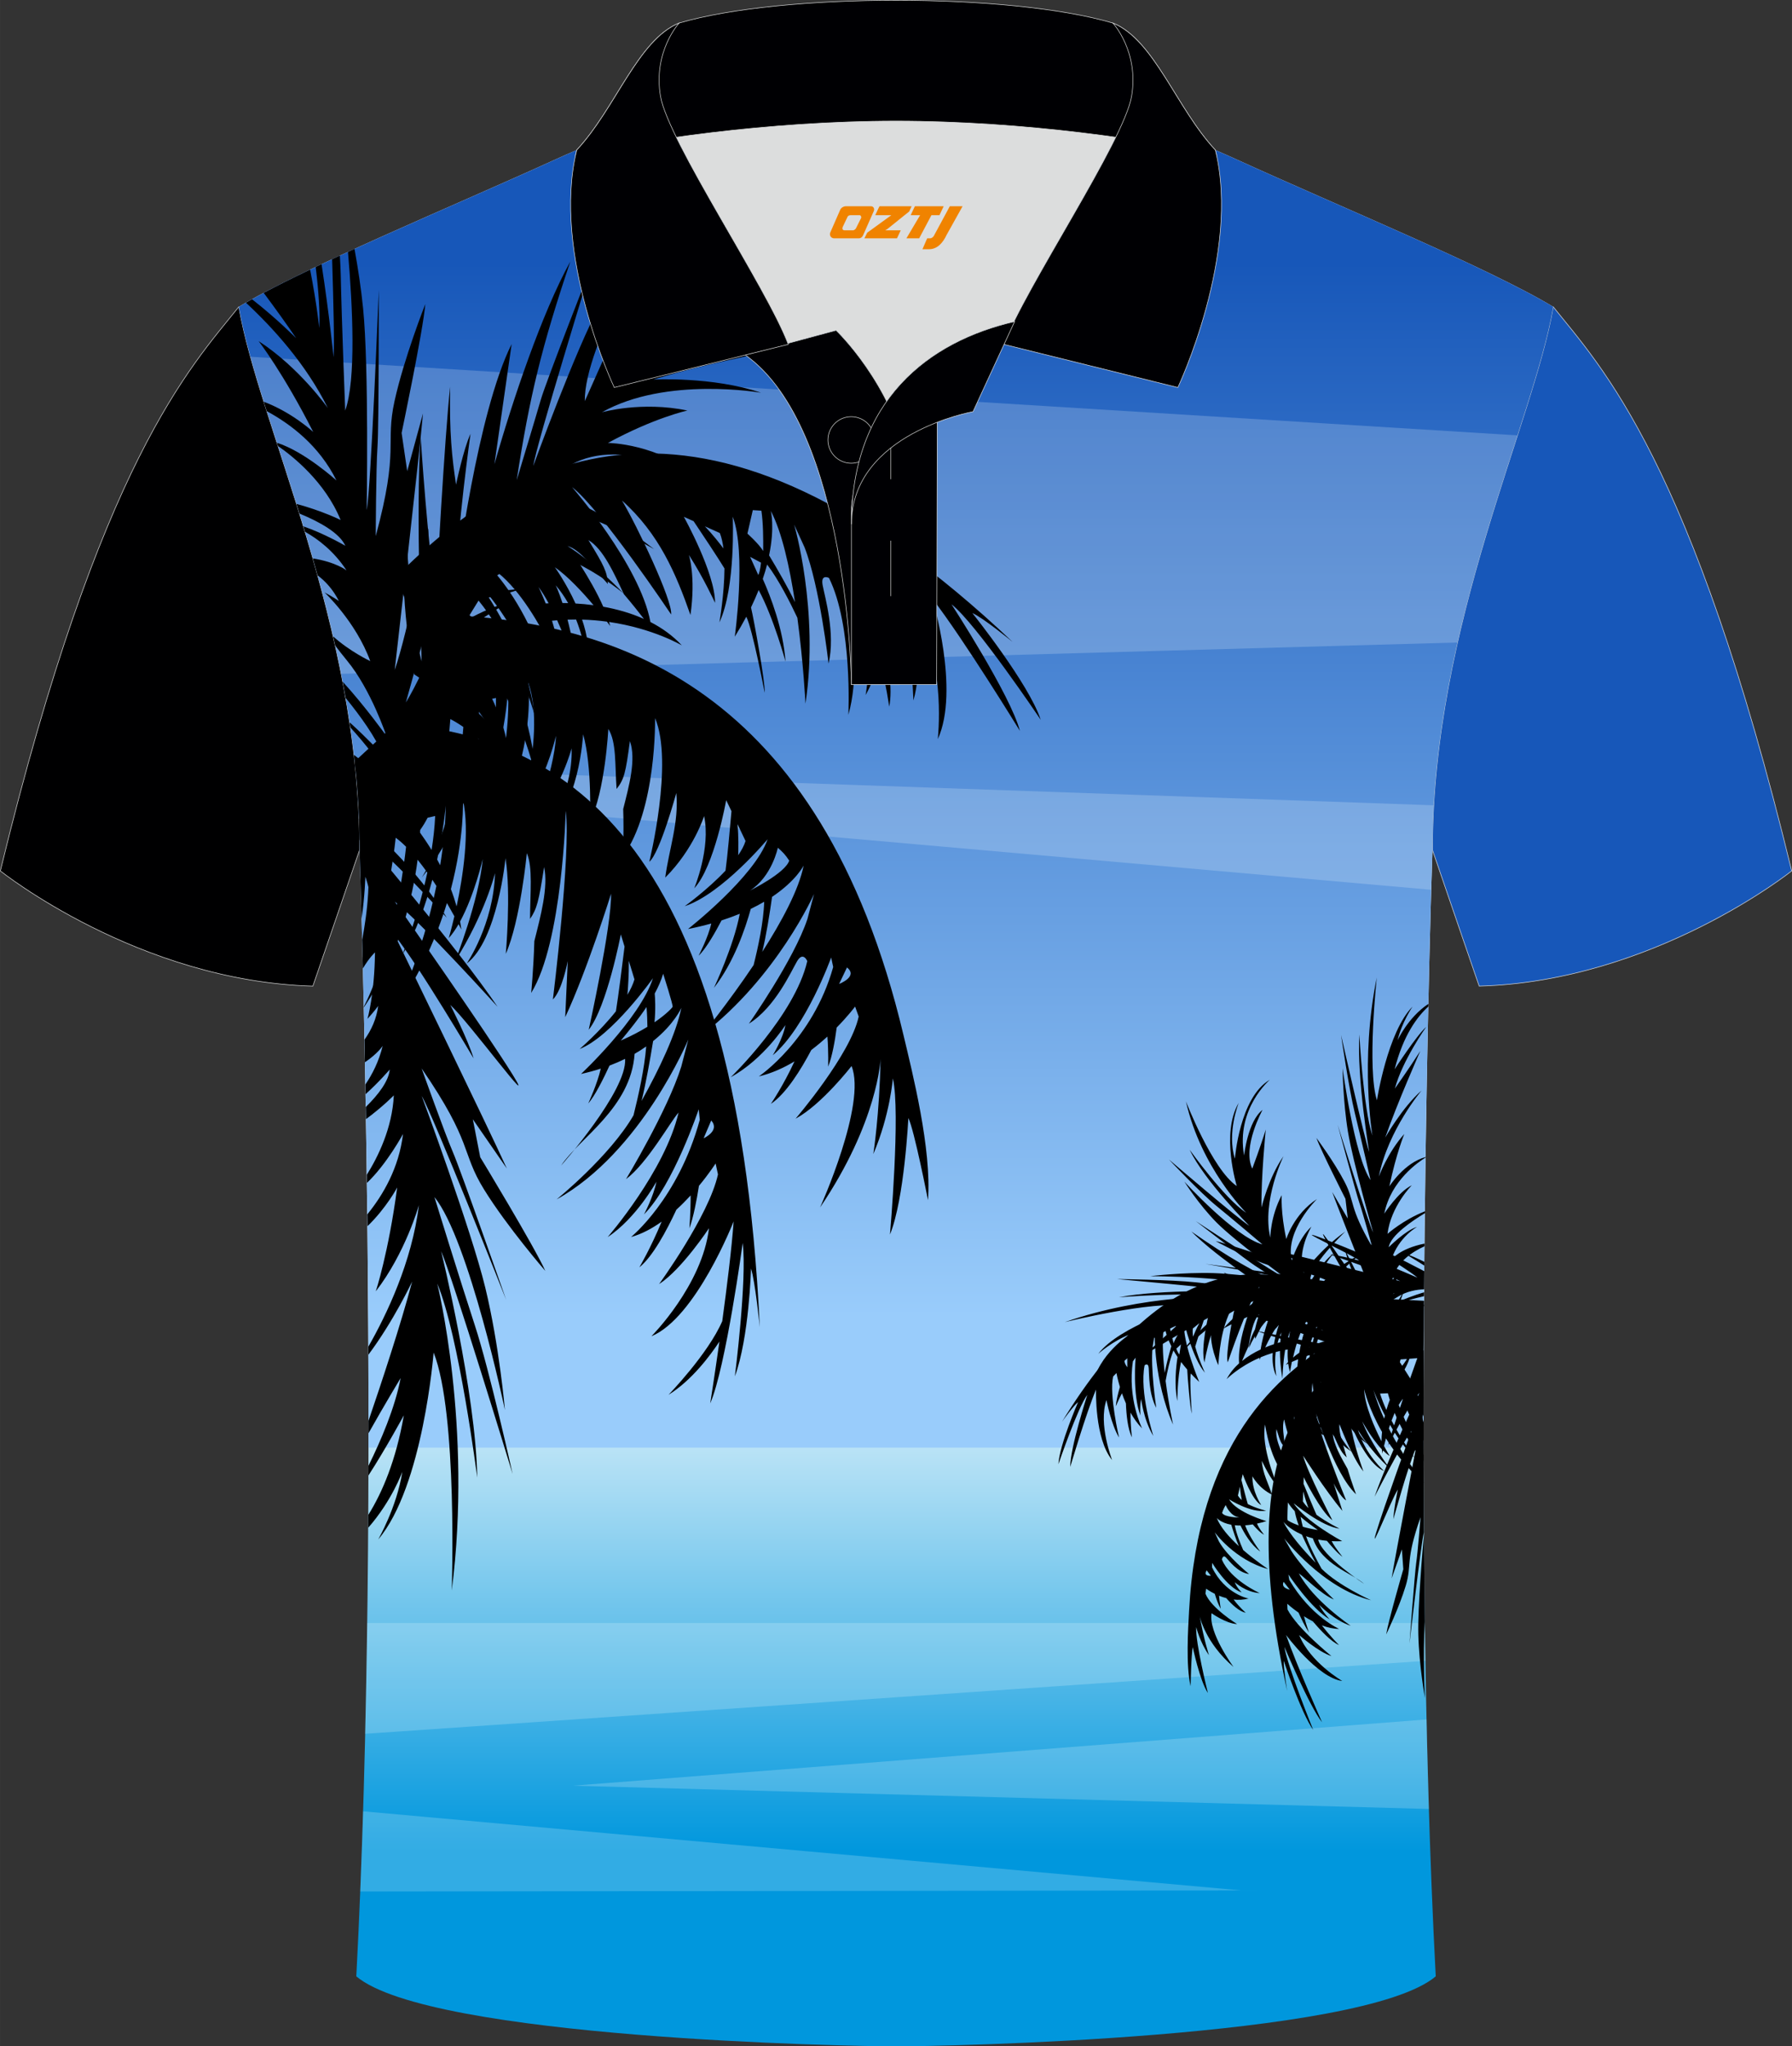
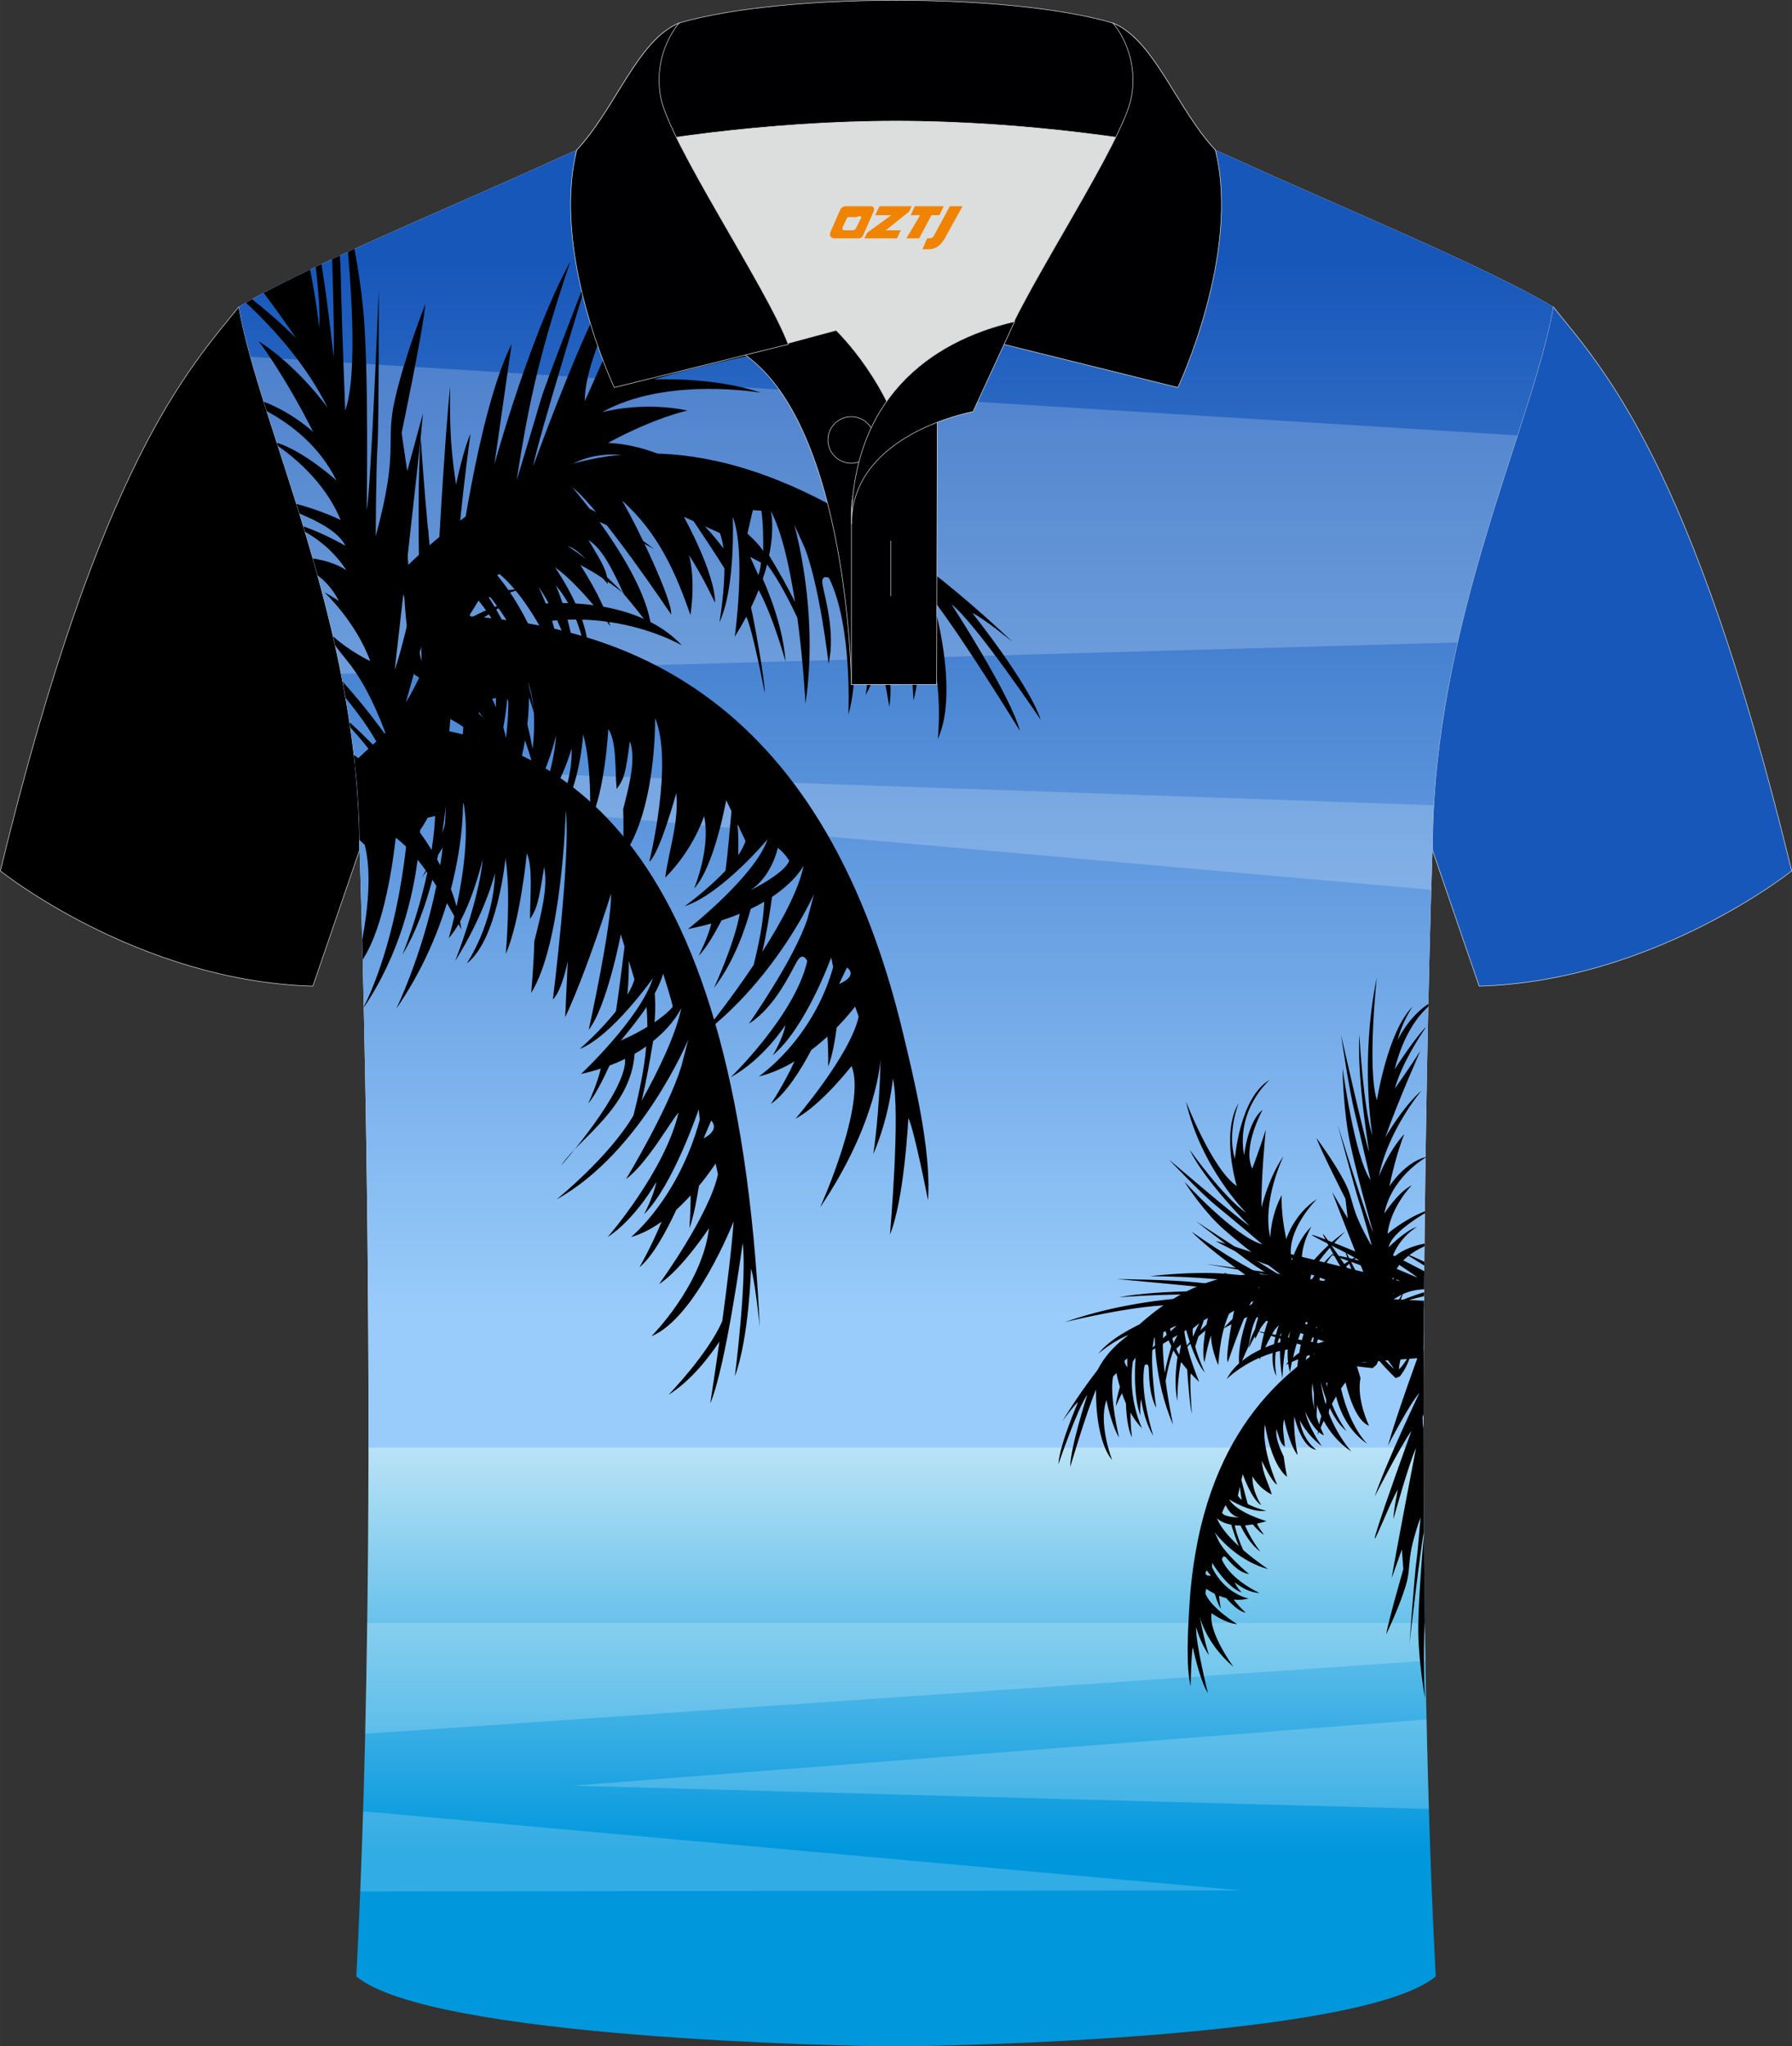
<svg xmlns="http://www.w3.org/2000/svg" version="1.1" id="图层_1" x="0px" y="0px" width="379.8px" height="433.5px" viewBox="0 0 379.63 433.31" enable-background="new 0 0 379.63 433.31" xml:space="preserve">
  <rect x="0" y="0" width="379.63" height="433.31" fill="#333333" stroke="none" />
  <g>
    <linearGradient id="SVGID_1_" gradientUnits="userSpaceOnUse" x1="189.816" y1="158.567" x2="189.816" y2="41.173" gradientTransform="matrix(1 0 0 -1 0 433.178)">
      <stop offset="0" style="stop-color:#FFFFFF" />
      <stop offset="1" style="stop-color:#0097DD" />
    </linearGradient>
    <path fill-rule="evenodd" clip-rule="evenodd" fill="url(#SVGID_1_)" d="M76.18,179.98c0,0,4.68,137.15-0.7,238.51   c15.6,13.15,104.62,14.84,114.34,14.82c9.72,0.03,98.74-1.67,114.34-14.82c-5.38-101.36-0.7-238.51-0.7-238.51   c0-47.79,21.31-90.25,25.59-115.01c-13.68-8.25-45.44-21.32-67.38-31.34c-5.84-2.65-10.73-4.57-15.09-5.94l-113.56-0.01   c-4.32,1.37-9.2,3.29-15.06,5.95c-21.94,10.02-53.7,23.09-67.37,31.34C54.87,89.73,76.18,132.19,76.18,179.98z" />
    <path fill-rule="evenodd" clip-rule="evenodd" fill="#1757B9" stroke="#DCDDDD" stroke-width="0.118" stroke-miterlimit="22.926" d="   M329.05,64.97c10.24,12.8,29.36,32.42,50.52,119.44c0,0-29.19,23.38-66.21,24.4c0,0-7.17-20.82-9.9-28.84   C303.46,132.19,324.77,89.73,329.05,64.97z" />
    <path fill-rule="evenodd" clip-rule="evenodd" fill="#000001" stroke="#DCDDDD" stroke-width="0.118" stroke-miterlimit="22.926" d="   M50.59,64.97C40.35,77.77,21.23,97.39,0.07,184.41c0,0,29.19,23.38,66.21,24.4c0,0,7.16-20.82,9.9-28.84   C76.18,132.19,54.87,89.73,50.59,64.97z" />
    <linearGradient id="SVGID_2_" gradientUnits="userSpaceOnUse" x1="189.816" y1="-575.82" x2="189.816" y2="-854.67" gradientTransform="matrix(1 0 0 -1 0 -548.141)">
      <stop offset="0.1" style="stop-color:#1757B9" />
      <stop offset="0.9" style="stop-color:#99CCFB" />
    </linearGradient>
    <path fill-rule="evenodd" clip-rule="evenodd" fill="url(#SVGID_2_)" d="M78.06,306.53h223.52c-0.1-68.49,1.88-126.55,1.88-126.55   c0-47.79,21.31-90.25,25.59-115.01c-13.68-8.25-45.44-21.32-67.38-31.34c-5.84-2.65-10.73-4.57-15.09-5.94l-113.56-0.01   c-4.32,1.37-9.2,3.29-15.06,5.95c-21.94,10.02-53.7,23.09-67.37,31.34c4.28,24.75,25.59,67.22,25.59,115.01   C76.18,179.98,78.16,238.04,78.06,306.53z" />
    <g>
      <path opacity="0.2" fill-rule="evenodd" clip-rule="evenodd" fill="#FDFFFF" enable-background="new    " d="M262.94,400.29    L76.92,383.54c-0.18,5.72-0.38,11.38-0.61,16.98L262.94,400.29L262.94,400.29z M77.36,367.13l224.61-15.45    c-0.05-2.67-0.08-5.34-0.12-8.01H77.79C77.68,351.49,77.54,359.33,77.36,367.13z" />
      <path opacity="0.2" fill-rule="evenodd" clip-rule="evenodd" fill="#FDFFFF" enable-background="new    " d="M302.21,364.09    l-180.89,14.03l181.39,4.93C302.51,376.77,302.35,370.44,302.21,364.09z" />
    </g>
    <path opacity="0.2" fill-rule="evenodd" clip-rule="evenodd" fill="#FDFFFF" enable-background="new    " d="M75.27,162.51   l228.46,8.01c-0.18,3.13-0.27,6.28-0.27,9.46c0,0-0.1,3.01-0.26,8.43L75.77,168.34C75.63,166.39,75.47,164.44,75.27,162.51z" />
    <path opacity="0.2" fill-rule="evenodd" clip-rule="evenodd" fill="#FDFFFF" enable-background="new    " d="M321.48,92.19   L53.05,75.54c4.84,17.49,14,40.76,19.22,67.14l236.5-6.63C312.42,119.91,317.32,105.08,321.48,92.19z" />
    <g>
-       <path fill-rule="evenodd" clip-rule="evenodd" d="M293.88,284.24c-16.16,5.83-32.95,20.31-21.19,73.83c0,0-0.82-4.97-0.74-6.42    c0,0,3.65,10.99,6.25,14.66c0,0-5.54-13.65-6.1-17.59c0,0,5.3,12.61,7.97,15.96c0,0-5.46-12.25-7.62-18.48    c0,0,6.7,9.08,11.91,9.75c0,0-6.8-3.92-9.13-9.73c0,0,4.03,3.56,6.84,4.46c0,0-7.19-5.79-9.31-9.87l-0.06-1.22    c0,0,0.93,0.86,2.39,1.88c0.66,1.47,1.48,3.15,2.21,4.2c0,0-0.59-1.66-1.06-3.43c0.59,0.37,1.23,0.75,1.9,1.09    c1.64,1.95,3.84,4.28,5.53,5.01c0,0-1.75-1.71-3.64-4.17c1.2,0.45,2.44,0.74,3.66,0.75c0,0-6.06-2.68-10.56-10.39l-0.18-1.13    c0,0,4.83,7.26,8.74,9.5c0,0-1.51-1.6-2.23-3.08c0,0,3.16,3.28,6.7,4.44c0,0-7.89-5.3-11-11.09c1.09,0.7,4.73,4.44,7.42,5.52    c0,0-6.3-6.02-9.01-10.28l-1.51-2.65c0,0,8.12,10.53,18.39,13.09c0,0-6.81-3.02-10.48-6.67c-1-1.79-2.48-4.6-3.29-6.89    c0.44,0.16,0.92,0.31,1.44,0.45c1.93,5.59,8.21,7.31,10.9,9.67c0,0-9.08-5.98-9.76-9.41c0.57,0.11,1.19,0.2,1.84,0.27    c0.91,1.1,2.38,2.77,3.31,3.38c0,0-1.53-1.83-2.3-3.31c0.7,0.03,1.45,0.04,2.23,0c0,0-7.76-4.13-10.29-8.03    c0,0,5.98,4.96,9.72,5.37c0,0-2.6-1.25-4.88-2.93c-0.67-1.49-2.01-4.76-2.74-6.56l0.04-1.39c0,0,3.51,7.22,6.08,9.12    c0,0-5.39-10.34-6.2-13.68c0,0,4.63,7.3,8.32,11.69l-1.86-5.84c0,0,1.4,2.92,2.65,3.62c0,0-6.09-14.96-6.7-19.47    c0,0,4.06,13.74,8.8,18.17c0,0-0.91-2.4-1.8-5.36c-1.37-2.45-3.01-5.27-3.13-7.52c1.56,3.49,1.93,4.18,2.95,5.06    c-0.75-2.77-1.76-5.32-1.53-7.01c0,0,2.61,6.96,5.07,10c0,0-2.28-6.19-2.68-10.07c0,0,3.15,8.39,7.07,9.98c0,0-3.92-3.34-5.54-8.7    c0,0,2.19,3.97,6.68,8.11c0,0-4.21-5.66-5.79-9.94c0,0,1.9,3.56,4.16,5.93c0.02,0.29,0.06,0.59,0.1,0.89c0,0,0.05-0.24,0.14-0.65    c0.47,0.47,0.95,0.88,1.43,1.19c0,0-0.5-0.83-1.21-2.14c0.11-0.46,0.25-1.01,0.41-1.6c1.89,3.02,4.48,6.34,8,9.4v-0.11    c-1.07-1.29-4.46-5.59-7.38-11.39c0.08-0.25,0.17-0.51,0.25-0.77c1.4,2.45,3.19,5.05,5.27,7.03c0,0-2.64-3.45-4.95-7.93    c0.21-0.55,0.43-1.1,0.66-1.63c1.15,2.79,3.09,6.6,6.13,10.23v-1.31c-1.6-2.55-3.49-6.05-5.28-10.6c0.26-0.46,0.54-0.88,0.84-1.25    c0.59,1.52,2.29,5.66,4.44,8.89v-3.93c-0.56-1.72-0.97-3.51-0.98-5.09l-1.98-4.43L293.88,284.24L293.88,284.24z M274.29,319.99    c0.07,0.41,0.33,1.67,0.84,3.02c-1.51-0.53-2.28-1.03-2.35-1.11c-0.12-0.13,0.06-3.76,0.06-3.76    C273.22,318.77,273.72,319.39,274.29,319.99L274.29,319.99z M276,323.29c-0.14-0.53-0.35-1.41-0.47-2.11    c1.2,1.05,2.52,1.99,3.65,2.8C277.94,323.79,276.88,323.54,276,323.29L276,323.29z M271.94,334.95l1.3,1.66    C273.24,336.6,271.27,336.28,271.94,334.95L271.94,334.95z M292.67,305.2c-1.52-2.97-3.52-7.51-3.69-11.04c0,0,0.88,3.97,3.8,9.06    C292.71,303.86,292.67,304.53,292.67,305.2L292.67,305.2z M293.23,300.41c-0.87-1.92-1.66-3.98-2.28-6.11c0,0,0.88,2.4,2.44,5.43    C293.33,299.95,293.28,300.18,293.23,300.41L293.23,300.41z M293.7,298.56c-0.51-1.13-0.97-2.3-1.34-3.47l1.66-0.07    c0,0,0.12,0.52,0.41,1.4C294.22,296.94,293.96,297.67,293.7,298.56L293.7,298.56z M278.72,330.92c-2.79-2.87-5.52-6.06-6.84-8.67    c0,0,1.19,1.51,3.92,2.7C276.62,326.76,277.75,329.17,278.72,330.92L278.72,330.92z M277.19,319.34    c-0.47-0.46-0.88-0.94-1.18-1.42l0.07-2.12C276.45,317.23,276.94,318.64,277.19,319.34z" />
      <path fill-rule="evenodd" clip-rule="evenodd" d="M301.67,275.44c-7.61-0.41-17.4-0.75-18.41-1.24    c-15.96-7.68-36.46-8.75-58.29,26.87c0,0,2.45-3.43,3.42-4.18c0,0-3.95,9.04-4.17,13.16c0,0,4.1-12.03,6.12-14.68    c0,0-3.65,11.26-3.61,15.25c0,0,3.29-11.19,5.46-16.39c0,0-0.33,10.4,3.41,14.93c0,0-2.98-7.6-1.2-12.7c0,0,0.99,5.2,2.67,7.94    c0,0-2.12-8.96-1.26-12.93l0.71-0.73c0,0,0.21,1.22,0.73,2.95c-0.4,1.35-0.79,2.93-0.86,4.1c0,0,0.56-1.4,1.29-2.76    c0.24,0.68,0.51,1.4,0.84,2.13c0.09,2.4,0.39,5.45,1.28,7.2c0,0-0.33-2.35-0.3-5.23c0.68,1.2,1.49,2.36,2.45,3.33    c0,0-3.16-6.32-1.94-14.21l0.56-0.77c0,0-0.68,7.9,1.04,12.26c0,0-0.21-2.09,0.15-3.5c0,0,0.47,4.34,2.57,7.82    c0,0-2.99-9.24-1.85-14.95c0,0,0.77-0.7,0.87,0.57c0.1,1.27-0.01,5.44,1.6,8.43c0,0-1.27-8.38-0.77-12.91l0.45-2.68    c0,0-0.23,9.7,3.88,19.15c0,0-0.93-4.31-1.58-9.26c0.32-1.79,0.89-4.54,1.67-6.46c0.25,0.45,0.54,0.91,0.86,1.39    c-0.33,2.11-0.73,5.88-0.05,9.34c0,0,0.01-4.95,0.8-8.29c0.39,0.52,0.82,1.06,1.3,1.61c0.04,1.34,0.62,8.29,0.98,9.36    c0,0-0.53-7.08-0.22-8.52c0.54,0.58,1.13,1.17,1.78,1.78c0,0-3.61-8.48-3.19-12.68c0,0,1.68,7.53,4.4,10.74    c0,0-1.3-2.77-2.06-5.53c0.4-1.37,1.37-4.26,1.91-5.85l0.9-0.74c0,0-1.71,6.83-0.85,9.94c0,0,0.5-3,1.39-5.78    c0,0-0.14,2.45,1.54,6.36c0.35-4.73,0.99-9.44,3.96-13.99c-0.88,3.07-2.5,12-1.95,13.38c0,0,4.49-13.2,6.82-16.2    c0,0-4.94,10.08-4.42,16.41c-1.04,0.94-1.96,2.05-2.64,3.35c0,0,2.53-2.6,6.99-4.53c-0.01,0.16-0.01,0.31,0,0.46    c0,0,0.08-0.21,0.22-0.56c0.79-0.33,1.65-0.64,2.55-0.92c-0.12,1.73,0.04,3.52,0.78,4.92c0,0-0.48-2.29-0.15-5.1    c0.3-0.08,0.6-0.16,0.9-0.23c0.01,1.59,0.14,3.6,0.52,5.9c0,0,0.08-3.04,0.58-6.13c0.18-0.03,0.37-0.07,0.55-0.09    c-0.04,0.86-0.03,1.79,0.07,2.68c-0.17,0.18-0.32,0.37-0.48,0.57c0,0,0.19-0.09,0.51-0.25c0.08,0.63,0.21,1.25,0.4,1.8    c0,0,0.11-0.86,0.37-2.16c0.38-0.17,0.83-0.36,1.33-0.57c-0.39,3.29-0.38,7.36,0.6,12.05c0,0-0.35-6.03,1.21-12.73    c0.22-0.08,0.45-0.15,0.68-0.23c-0.41,2.48-0.61,5.36-0.19,8.12c0,0,0.05-4.02,1-8.36c0.51-0.15,1.03-0.28,1.54-0.39    c-1.13,3.41-2.29,9.1-0.83,15.99c0,0-0.86-6.62,2.56-16.26c0.5-0.05,0.98-0.06,1.44-0.03c-0.71,1.97-3.11,9.18-1.57,13.34    c0,0,1.14-7.7,4.41-10.65l15.68-1.17C301.62,283.45,301.64,279.41,301.67,275.44L301.67,275.44z M249.2,285.59l0.98-0.92    l-0.34,2.14C249.51,286.44,249.2,285.59,249.2,285.59L249.2,285.59z M247.69,280.14l0.89-0.3l1.23,2.32c0,0-0.93,1.42-1.17,2.28    C248.26,283.08,247.86,281.56,247.69,280.14L247.69,280.14z M263.12,288.19c0.34-0.82,0.83-1.96,1.41-3.19    c0.44-2.46,0.89-5.34,2.2-6.69c-0.94,3.19-1.07,3.87-0.81,5.18c1.13-2.15,1.91-4.37,3.16-5.13c0,0-1.5,3.95-2.02,7.39    C265.72,286.38,264.35,287.18,263.12,288.19L263.12,288.19z M268.03,285.32c0.79-1.68,1.88-3.78,3-5.09c0,0-0.74,1.96-1.15,4.4    C269.3,284.82,268.67,285.05,268.03,285.32L268.03,285.32z M270.65,284.38c0.19-0.74,0.45-1.5,0.8-2.23c0,0-0.14,0.74-0.21,2.06    C271.05,284.26,270.85,284.32,270.65,284.38L270.65,284.38z M272.7,283.84c0.17-0.72,0.37-1.4,0.6-2.01c0,0-0.16,0.78-0.29,1.94    C272.92,283.8,272.81,283.82,272.7,283.84L272.7,283.84z M238.81,287.56l0.01,1.96C238.82,289.52,237.45,287.78,238.81,287.56    L238.81,287.56z M273.93,287.46c0.64-2.87,1.88-6.99,3.95-9.11c0,0-1.78,2.92-2.63,8.09C274.8,286.75,274.36,287.09,273.93,287.46    L273.93,287.46z M277.37,285.24c0.51-1.77,1.16-3.54,2-5.23c0,0-0.8,2.04-1.44,4.98C277.74,285.06,277.56,285.15,277.37,285.24    L277.37,285.24z M278.9,284.58c0.3-1.04,0.67-2.05,1.1-3.01l1.37,1.28c0,0-0.22,0.39-0.55,1.11    C280.33,284.09,279.67,284.29,278.9,284.58L278.9,284.58z M246.74,290.71c-0.43-3.82-0.62-7.78-0.04-10.28    c0,0,0.01,1.79,1.44,4.63C247.66,286.73,247.06,288.97,246.74,290.71L246.74,290.71z M252.75,283.04    c-0.09-0.63-0.12-1.22-0.05-1.73l1.38-1.13C253.48,281.26,252.99,282.44,252.75,283.04z" />
      <path fill-rule="evenodd" clip-rule="evenodd" d="M300.83,286.02c0,0-4.85,13.2-6.8,20.1c0,0,4.44-8.66,6.68-11.2    c0,0-6.94,14.55-9.51,22.02c0,0,5.65-11.06,7.83-13.98c0,0-5.93,16.32-7.49,21.55c-1.56,5.23,3.12-6.81,4.59-9.11    c0,0-0.88,4.17-0.94,6.29c0,0,3.08-11.19,4.79-15.11c0,0-4.44,23.15-5.17,27.64l2.18-6.14l0.3,4.2c0,0-3.17,10.93-3.63,13.81    c0,0,2.75-5.68,4.14-10.3c1.38-4.61-0.16-5.15,3.14-14.51c0,0-0.59,7.48-0.92,9.69c-0.32,2.21-1.42,17.04-1.42,17.04    s2.32-20.25,3.04-23.55c-0.05-7.41-0.08-14.76-0.08-21.97c-0.29-1.71-0.14-2.98-0.14-2.98l0.15,0.46c0-4.73,0.01-9.4,0.03-14.01    L300.83,286.02L300.83,286.02z M301.66,324.9c0.04,6.13,0.11,12.29,0.19,18.48c-0.46,7.34,0.02,16.19,0.02,16.19    s-1.24-6.94-1.4-13.44C300.32,340.47,301.38,328.02,301.66,324.9z" />
      <path fill-rule="evenodd" clip-rule="evenodd" d="M295.66,291.81c0,0-5.74-5.27-8.95-11.67c0,0,5.98,7.67,8.66,9.75    c0,0-9.54-13-13.46-19.85c0,0,7.62,9.81,10.31,12.27c0,0-8.88-14.92-11.4-19.76c-2.51-4.84,4.34,6.1,6.21,8.08    c0,0-1.65-3.93-2.1-6c0,0,5.13,10.42,7.54,13.95c0,0-8.69-21.91-10.25-26.18l3.3,5.63l-0.49-4.18c0,0-5.16-10.14-6.15-12.89    c0,0,3.77,5.06,5.99,9.34c2.22,4.27,0.81,5.09,5.8,13.67c0,0-1.98-7.24-2.71-9.35c-0.73-2.11-4.58-16.47-4.58-16.47    s6.49,20.81,7.52,22.82c0,0-4.29-14.91-5.34-21.33s-1.14-13.47-1.14-13.47s2.52,18.82,5.93,23.72c0,0-2.13-9.33-3.35-14.28    s-2.9-16.46-2.9-16.46s4.97,22.04,5.96,24.79c0,0-2.63-15.68-2.08-24.89c0,0,0.82,15.6,2.76,21.41c0,0-2.69-15.77,0.93-33.47    c0,0-2.1,19.21,0.03,26.01c0,0,2.23-14.49,7.55-19.86c0,0-2.28,3.32-3.18,7.16c0,0,2.15-4.81,6.53-7.73l-0.01,0.56    c-2.31,2.1-5.31,6.06-7.14,13.29c0,0,4.55-7.05,6.69-8.98c0,0-5.03,7.07-6.64,13.06c0,0,3.14-4.43,5.39-7.96    c0,0-4.98,11.25-7.43,18.34c0,0,3.6-6.39,7.7-9.97c0,0-7.08,8.34-9.05,18.21c0,0,1.87-5.11,5.39-9c0,0-1.69,4.05-3.17,11.1    c0,0,3.12-4.99,7.69-6.22v0.1c-1.41,0.86-7.37,4.84-8.76,11.89c0,0,2.96-4.63,5.83-6.01c0,0-4.43,4.43-5.15,10.29    c0,0,3.3-2.95,7.93-4.78v0.39c-2.62,1.58-7.29,4.71-7.68,7.23c0,0,3.59-3.63,6.02-4.32c0,0-3.88,2.11-5.46,6.95    c0,0,1.72-2.35,7.05-3.41l-0.01,0.56c-2.5,1.13-6.07,3.37-6.88,7.22c0,0,0.49-0.58,1.27-1.31c0,0-0.96,2.6-1.36,7.16    c0,0,2.17-1.75,2.93-5.01c0,0-0.29,1.89-2.01,5.66c-1.71,3.77-0.5,7.67-0.5,7.67s0.52-5.19,2.2-9.55c0,0-1.32,6.2-1.29,11.45    c0,0,0.89-3.1,2.68-5.27c0,0-2.39,5.23-2.46,8.06c0,0,1.81-1.69,2.78-4.6c0,0-0.29,3.17-2.59,6.08L295.66,291.81z" />
      <path fill-rule="evenodd" clip-rule="evenodd" d="M290.8,289.7c0,0-8.72-0.67-15.01-3.43c0,0,9.98,2.21,13.89,2.25    c0,0-16.23-4.04-23.53-6.74c0,0,12.73,2.83,16.82,3.13c0,0-16.28-5.7-21.14-7.75c4.76,1.5,7.47,1.97,10.42,2.37    c0,0-3.5-1.86-4.87-3.06c0,0,10.14,4.54,14.34,5.73c0,0-16.33-7.07-22.49-12.77l12.06,5.46c-6.19-3.88-14.39-9.59-18.9-14.12    c7.94,5.52,12.79,8.34,21.24,12.27c0,0-5.97-3.89-7.67-4.97c-1.7-1.07-12.63-9.5-12.63-9.5s17.32,11.43,19.32,12.29    c0,0-11.04-8.08-14.89-11.96c-3.85-3.88-6.86-8.7-6.86-8.7s10.64,11.69,16.54,13.3c0,0-6.28-5.34-9.71-8.12    c-3.44-2.79-10.09-9.86-10.09-9.86s14.76,12.65,17.02,14.03c0,0-9.47-9.47-12.64-16.1c0,0,7.37,10.35,11.98,13.35    c0,0-9.58-9.49-12.76-23.58c0,0,5.53,14.35,10.77,17.93c0,0-3.44-11.15,0.41-17.62c0,0-2.54,6.3-0.81,11.82c0,0,1-13.01,7.4-16.71    c0,0-7.23,6.14-5.45,16.03c0,0,0.77-7.24,3.91-9.66c0,0-4.35,7.89-2.18,12.45c0,0,1.76-4.68,2.86-8.28c0,0-1.03,10.34-0.9,16.5    c0,0,1.46-6.28,4.66-10.86c0,0-4.63,9.42-2.8,17.25c0,0,0.02-4.49,2.42-9c0,0-0.26,3.67,0.97,9.3c0,0,1.57-5.28,6.51-8.48    c0,0-6.85,6.67-5.35,13.01c0,0,1.47-4.73,4.17-7.17c0,0-3.21,5.35-1.62,9.76c0,0,3.21-4.72,8.8-8.73c0,0-8.18,7.85-7.36,10.57    c0,0,2.59-4.36,5.08-6.1c0,0-3.55,3.46-3.35,7.62c0,0,1.29-3.28,9.32-7.54c0,0-8.38,5.64-7.33,10.47c0,0,0.32-0.66,0.9-1.56    c0,0-0.02,2.29,1.41,5.65c0,0,1.75-2.33,1.27-4.98c0,0,0.44,1.45,0.05,4.94c-0.4,3.49,2.6,5.55,2.6,5.55s-1.55-3.85-1.44-7.73    c0,0,1.05,4.96,3.26,8.57c0,0-0.26-2.6,0.88-5.03c0,0-0.57,4.85,0.52,6.84c0,0,1.36-2.1,1.27-4.61c0,0,0.98,2.33-0.45,5.53    L290.8,289.7z" />
      <path fill-rule="evenodd" clip-rule="evenodd" d="M301.74,267.2c-1.36-0.69-2.82-1.34-4.32-1.85c0,0,1.99,1.16,4.31,2.63    L301.74,267.2L301.74,267.2z M301.72,269.17l-0.03,3.84c-1.49,0.05-3.64,0.37-5.61,1.61c-3.51,2.2-5.34,2.74-5.34,2.74    c3.14-1.18,4.58-3.57,4.58-3.57c-4.47,1-6.92,2.3-6.92,2.3c0.62-0.86,1.13-1.43,1.13-1.43c-5.83,2.06-6.82,10.38-6.82,10.38    c-0.28-7.33,2.47-9.96,2.47-9.96c-4.58,2.21-6.17,6.33-6.17,6.33c0.37-2.5,3.49-6.54,3.49-6.54c-3.41,1.02-6.91,10.45-6.91,10.45    c0.92-5.69,4.06-10.31,4.06-10.31c-5.71,1.49-9.51,6.47-9.51,6.47c0.99-3.03,5.18-6.58,5.18-6.58    c-7.73,2.63-10.75,10.58-10.75,10.58c0.46-4.84,5.18-8.76,5.18-8.76c-6.79,2.4-10.58,4.61-10.58,4.61c3.39-4,8.21-6.53,8.21-6.53    c-9.52,3.26-16.85,11.39-16.85,11.39c3-4.53,8.86-8.95,8.86-8.95c-6.7,3.37-17.2,9.8-17.2,9.8c3.2-2.7,7.17-6.4,7.17-6.4    c-5.72,2.39-12.06,8.32-12.06,8.32c1.63-2.38,8.02-7.82,8.02-7.82c-12.43,4.98-13.93,12.33-13.93,12.33    c1.28-6.77,7.95-10.9,7.95-10.9c-3.69,1.4-6.68,4.1-6.68,4.1c4.62-5.99,18.69-10.12,18.69-10.12c-7.02-1.22-25.78,3.41-25.78,3.41    c17.07-5.94,33.05-5.36,33.05-5.36c-6.01-1.16-21.58,0.1-21.58,0.1c9.05-1.76,24.94-1.24,24.94-1.24    c-2.86-0.62-25.37-2.62-25.37-2.62s11.63,0.13,16.7,0.69c5.07,0.56,14.6,1.43,14.6,1.43c-5.3-2.73-24.29-2.73-24.29-2.73    s7-0.85,13.5-0.65c6.5,0.19,21.85,2.47,21.85,2.47c-2.13-0.75-23.62-4.42-23.62-4.42s14.75,1.91,16.93,2.36    c2.18,0.44,9.62,1.45,9.62,1.45c-9.16-3.82-9.79-2.3-14.32-3.94s-10.05-4.7-10.05-4.7c2.86,0.62,13.59,4.38,13.59,4.38l4.21-0.07    l-6.01-2.52c4.44,0.98,27.31,6.69,27.31,6.69c-3.82-1.92-14.82-5.62-14.82-5.62c2.11,0.17,6.22,1.29,6.22,1.29    c-2.21-1.59-13.97-6.94-8.84-5.09c5.14,1.85,21.1,8.68,21.1,8.68c-2.8-2.34-13.53-8.6-13.53-8.6    C290.84,263.59,297.03,266.72,301.72,269.17L301.72,269.17z M301.68,273.64c-1.85,0.56-4.73,1.54-7.25,2.91    c0,0,3.36-1.2,7.24-2.08L301.68,273.64L301.68,273.64z M301.67,276.24c-0.32,0.27-0.64,0.57-0.93,0.88c0,0,0.35-0.22,0.92-0.56    L301.67,276.24z" />
      <path fill-rule="evenodd" clip-rule="evenodd" d="M284.19,283c-14.09,8.04-30.41,22.92-32.29,58.12    c-0.2,3.76-0.71,11.52,0.33,15.93c0,0,0.13-6.97,0.46-8.26c0,0,1.48,7.1,3.2,9.7c0,0-2.66-10.64-2.48-13.96    c0,0,0.76,3.18,2.71,5.96c0,0-1.09-3.31-1.96-8.25c0,0,1.11,5.55,7.16,10.74c0,0-5.38-7.28-4.65-11.38c0,0,3.03,2.17,5.41,2.3    c0,0-5.5-3.37-6.71-6.45l0.15-1.05c0,0,0.7,0.53,1.83,1.09c0.34,1.14,0.79,2.41,1.27,3.15c0,0-0.25-1.31-0.37-2.75    c0.47,0.19,0.98,0.37,1.53,0.51c1.15,1.32,2.73,2.84,4.13,3.09c0,0-1.29-1.09-2.57-2.79c1,0.11,2.08,0.07,3.18-0.21    c0,0-5.01-0.92-7.75-6.61l0.03-0.94c0,0,3.11,5.22,6.26,6.26c0,0-1.09-1.04-1.48-2.17c0,0,2.29,2.12,5.29,2.31    c0,0-6.21-2.78-8.02-7.12c0,0,0.21-1.09,0.85-0.44c0.65,0.65,2.46,3.19,4.91,3.52c0,0-4.66-3.79-6.37-6.88l-0.91-1.96    c0,0,4.24,5.87,11.31,7.79c0,0-2.58-1.7-5.27-4.03c-0.59-1.33-1.45-3.44-1.79-5.25c0.37,0.04,0.78,0.06,1.22,0.06    c0.73,1.52,2.17,4.08,4.19,5.51c0,0-2.24-2.9-3.21-5.55c0.5-0.04,1.04-0.1,1.61-0.2c0.64,0.74,1.68,1.87,2.41,2.18    c0,0-1.07-1.24-1.51-2.35c0.63-0.13,1.3-0.31,2.01-0.52c0,0-6.3-1.79-7.91-4.61c0,0,4.55,2.93,7.86,2.41c0,0-2.13-0.48-3.91-1.42    c-0.35-1.15-1-3.69-1.35-5.1l0.28-1.23c0,0,1.93,5.49,3.92,6.55c0,0-1.97-2.89-1.86-6.08c0,0,1.32,2.51,4.11,3.85    c-0.71-2.38-1.94-4.37-2.13-7.14c0,0,2.22,4.7,3.23,5.02c0,0-3.47-7.88-2.54-12.71c0,0,1.15,8.32,4.66,11.08    c0,0-0.4-1.89-0.71-4.27c-0.81-1.82-1.81-3.9-1.53-5.84c0.8,2.69,1.03,3.2,1.79,3.73c-0.2-2.25-0.67-4.24-0.17-5.78    c0,0,1.15,5.48,2.86,7.56c0,0-0.99-4.88-0.69-8.18c0,0,1.4,6.6,4.67,7.07c0,0-2.97-2-3.51-6.31c0,0,1.3,2.96,4.64,5.52    c0,0-2.83-3.96-3.52-7.34c0,0,1.11,2.67,2.74,4.21c-0.03,0.25-0.05,0.5-0.07,0.75c0,0,0.08-0.22,0.24-0.6    c0.34,0.3,0.71,0.54,1.09,0.7c0,0-0.31-0.6-0.72-1.59c0.18-0.43,0.4-0.94,0.65-1.5c1.22,2.27,3.07,4.64,5.87,6.52    c0,0-2.97-3.22-4.94-8.51c0.12-0.24,0.24-0.49,0.36-0.73c0.85,1.81,2.01,3.67,3.55,4.91c0,0-1.79-2.39-3.1-5.77    c0.28-0.53,0.57-1.06,0.88-1.58c0.77,2.99,2.56,7.33,6.67,10.08c0,0-3.58-3.12-5.62-11.75c0.32-0.47,0.64-0.9,0.97-1.29    c0.41,1.78,2.04,8.1,4.97,9.17c0,0-2.7-5.51-1.82-10.1l-1.02-3.41L284.19,283L284.19,283z M259.66,318.7c0,0,0.89,2.34,2.93,2.64    c0,0-3.2-0.03-3.69-0.98C259.14,319.64,259.32,319.28,259.66,318.7L259.66,318.7z M255.63,332.52l0.89,1.14    C256.52,333.66,254.8,333.85,255.63,332.52L255.63,332.52z M279.48,301.62c-0.86-2.24-1.89-5.74-1.43-8.8c0,0,0.11,3.27,1.87,7.04    C279.75,300.44,279.6,301.03,279.48,301.62L279.48,301.62z M280.82,297.3c-0.45-1.48-0.81-3.09-1.01-4.81c0,0,0.38,1.89,1.27,4.18    C280.99,296.87,280.9,297.08,280.82,297.3L280.82,297.3z M281.56,295.57c-0.26-0.87-0.48-1.79-0.61-2.72l1.51-0.45    c0,0,0.02,0.42,0.13,1.13C282.31,294.03,281.95,294.73,281.56,295.57L281.56,295.57z M262.45,327.4    c-2.02-1.86-3.94-4.01-4.68-5.98c0,0,0.82,1.04,3.07,1.44C261.27,324.26,261.88,326.1,262.45,327.4L262.45,327.4z M263.07,317.63    c-0.35-0.29-0.63-0.61-0.82-0.96l0.43-1.87C262.76,315.96,262.96,317.08,263.07,317.63z" />
    </g>
    <g>
      <path fill-rule="evenodd" clip-rule="evenodd" d="M93.77,130.18c36.14,1.34,80.06,14.94,97.64,89.04    c1.88,7.91,5.99,24.13,5.18,34.9c0,0-2.92-14.95-4.16-17.38c0,0-0.82,17.08-3.89,24.67c0,0,2.27-26.07,0.61-33.06    c0,0-0.6,7.74-4.14,16.01c0,0,1.32-8.41,1.53-20.12c0,0-0.52,13.28-12.81,31.44c0,0,9.92-21.91,6.67-29.95    c0,0-6.31,8.16-11.86,11.15c0,0,11.66-13.58,13.37-21.63l-0.76-2.11c0,0-1.44,1.94-3.9,4.44c-0.37,2.85-0.95,6.12-1.81,8.28    c0,0,0.1-3.13-0.16-6.37c-1.03,0.94-2.17,1.91-3.41,2.85c-2.2,4.17-5.36,9.27-8.56,11.4c0,0,2.62-3.82,5-8.99    c-2.32,1.39-4.86,2.54-7.55,3.18c0,0,11.43-7.71,15.75-23.17l-0.43-2.01c0,0-5.36,14.85-12.37,20.7c0,0,2.17-3.5,2.68-6.4    c0,0-4.59,7.21-11.57,11.04c0,0,13.57-13.11,16.2-24.58c0,0-0.89-2.13-2.16,0.03c-1.27,2.15-4.59,9.71-10.21,13.22    c0,0,9.53-13.52,12.4-22.16l1.4-5.29c0,0-7.77,17.55-23.68,29.78c0,0,5.44-6.63,10.88-14.74c0.9-3.55,2.12-9.1,2.24-13.41    c-0.86,0.51-1.81,1.02-2.84,1.51c-1.14,4.13-3.57,11.31-7.8,16.72c0,0,4.18-8.84,5.47-15.68c-1.19,0.49-2.48,0.96-3.87,1.41    c-1.22,2.34-3.24,5.95-4.85,7.47c0,0,2.05-3.91,2.68-6.82c-1.53,0.43-3.17,0.82-4.93,1.17c0,0,14.13-11.06,16.87-19.02    c0,0-9.61,11.54-17.57,14.19c0,0,4.84-3.47,8.65-7.54c0.4-2.89,0.96-9.14,1.26-12.58l-1.12-2.34c0,0-2.49,14.1-6.77,18.67    c0,0,3.55-8.52,2.09-15.3c0,0-2.15,6.94-8.23,13.03c0.78-5.97,2.93-11.69,2.34-17.91c0,0-3.47,12.72-5.72,14.56    c0,0,5.2-21.04,1.22-30.44c0,0,0.4,19.33-6.82,29.33c0,0,0.25-4.55,0.07-10.05c1.23-4.88,2.8-10.53,1.42-14.4    c-0.89,6.75-1.22,8.1-2.82,10.14c-0.37-5.1,0-9.95-1.75-12.71c0,0-0.67,13.18-3.89,19.63c0,0,0.51-11.7-1.45-18.5    c0,0-0.83,15.89-8.33,20.64c0,0,6.24-7.72,5.89-17.67c0,0-1.95,7.89-8.84,17.26c0,0,5.16-11.81,5.53-19.91    c0,0-1.6,7.05-4.86,12.24c0.16,0.51,0.31,1.03,0.44,1.55c0,0-0.28-0.38-0.78-1.03c-0.69,1.04-1.46,1.99-2.29,2.76    c0,0,0.51-1.67,1.11-4.26c-0.59-0.73-1.29-1.58-2.08-2.5c-2.02,6.32-5.48,13.55-11.35,20.82c0,0,5.78-10.36,8.44-24.07    c-0.37-0.39-0.74-0.78-1.12-1.17c-1.32,4.89-3.35,10.23-6.5,14.68c0,0,3.31-7.23,5.13-16.04c-0.86-0.83-1.75-1.65-2.65-2.42    c-0.7,7.36-3.28,18.81-11.92,29.45c0,0,7.26-10.84,8.81-31.87c-0.93-0.64-1.85-1.21-2.76-1.68c-0.29,4.31-1.76,19.87-8.26,25.55    c0,0,4.3-15.01,0.5-23.96l1.13-8.56L93.77,130.18L93.77,130.18z M164.78,179.51c0,0-1.23,6.08-5.9,9.07c0,0,7.51-3.71,8.31-6.35    C166.36,180.96,165.8,180.4,164.78,179.51L164.78,179.51z M179.43,204.86l-1.67,3.49C177.76,208.35,181.88,206.79,179.43,204.86    L179.43,204.86z M111.8,165.15c1.19-5.84,2.3-14.59,0.08-20.69c0,0,0.96,7.2-1.77,17.38C110.72,162.9,111.3,164,111.8,165.15    L111.8,165.15z M107.06,157.31c0.51-3.72,0.76-7.62,0.57-11.58c0,0-0.18,4.53-1.42,10.5    C106.49,156.58,106.77,156.94,107.06,157.31L107.06,157.31z M104.65,154.4c0.29-2.19,0.45-4.41,0.42-6.6l-3.71,0.74    c0,0,0.11,0.94,0.12,2.59C102.32,151.92,103.43,153.03,104.65,154.4L104.65,154.4z M161.48,201.56    c4.06-6.33,7.77-13.17,8.77-18.29c0,0-1.53,3.18-6.69,6.64C163.07,193.41,162.33,198.08,161.48,201.56L161.48,201.56z     M156.38,181.1c0.71-1.03,1.26-2.05,1.56-3.02l-1.7-3.57C156.48,177.11,156.43,179.77,156.38,181.1z" />
      <path fill-rule="evenodd" clip-rule="evenodd" d="M83.85,153.21c33.27,2.78,72.1,21.45,77.11,127.83c0,0-0.98-9.75-1.86-12.43    c0,0-0.39,14.63-3.42,22.83c0,0,2.61-20.57,1.66-28.25c0,0-3.57,26.34-6.88,33.98c0,0,0.9-5.72,1.95-13.1    c-1.89,2.87-5.84,8.22-10.79,11.28c0,0,8.37-8.62,11.39-15.6c1-7.35,2.01-15.49,2.41-21.12c0,0-7.98,20.42-17.42,24.32    c0,0,10.78-10.79,12.2-22.88c0,0-5.76,8.73-10.58,11.84c0,0,10.57-14.5,12.48-23.23l-0.5-2.32c0,0-1.32,2.08-3.53,4.74    c-0.49,3.1-1.17,6.66-2.02,8.99c0,0,0.27-3.41,0.26-6.96c-0.92,1-1.93,2.03-3.02,3.02c-2.09,4.49-5.04,9.97-7.84,12.2    c0,0,2.42-4.1,4.72-9.67c-2.02,1.45-4.21,2.63-6.49,3.26c0,0,10.01-8.09,14.57-24.84l-0.23-2.21c0,0-5.39,16.06-11.59,22.25    c0,0,2.02-3.76,2.63-6.91c0,0-4.27,7.74-10.33,11.72c0,0,12.13-13.93,15.03-26.38c-1.7,1.87-6.62,10.73-11.14,14.11    c0,0,8.79-14.49,11.71-23.84l1.49-5.73c0,0-9.9,23.85-27.9,33.86c0,0,11.26-9.11,16.29-17.81c0.97-3.85,2.33-9.88,2.69-14.58    c-0.75,0.53-1.57,1.06-2.46,1.57c-0.79,11.47-11.71,17.86-15.57,23.65c0,0,14.02-15.82,13.56-22.59c-1.02,0.5-2.12,0.98-3.31,1.43    c-1.16,2.52-3.07,6.41-4.5,8.01c0,0,1.95-4.21,2.65-7.37c-1.3,0.42-2.69,0.8-4.18,1.13c0,0,12.47-11.67,15.24-20.28    c0,0-8.72,12.32-15.53,14.99c0,0,4.25-3.65,7.68-7.98c0.51-3.15,1.37-9.95,1.83-13.7l-0.79-2.59c0,0-2.94,15.32-6.8,20.2    c0,0,4.89-22.12,4.73-28.8c0,0-5,16.04-9.71,26.14l0.54-11.9c0,0-1.16,6.2-3.15,8.14c0,0,3.86-31.14,2.72-39.93    c0,0-0.68,27.84-7.32,38.55c0,0,0.49-4.96,0.67-10.97c1.33-5.29,2.99-11.42,2.07-15.69c-1.15,7.34-1.51,8.81-2.98,10.99    c0.01-5.58,0.62-10.86-0.68-13.93c0,0-1.37,14.37-4.46,21.32c0,0,1.15-12.76-0.06-20.25c0,0-1.67,17.33-8.22,22.3    c0,0,5.68-8.25,6-19.13c0,0-2.11,8.56-8.44,18.59c0,0,5.04-12.75,5.84-21.58c0,0-1.77,7.65-4.8,13.22    c0.1,0.56,0.19,1.13,0.27,1.71c0,0-0.21-0.42-0.59-1.14c-0.64,1.11-1.34,2.13-2.08,2.95c0,0,0.53-1.81,1.19-4.62    c-0.45-0.81-0.98-1.76-1.58-2.8c-2.08,6.84-5.41,14.64-10.75,22.41c0,0,5.46-11.15,8.52-26.04c-0.28-0.43-0.57-0.87-0.86-1.31    c-1.4,5.3-3.43,11.08-6.33,15.85c0,0,3.21-7.8,5.27-17.37c-0.67-0.93-1.36-1.85-2.06-2.72c-1.02,7.9-3.81,20.06-11.4,31.29v-0.14    c1.42-2.76,6.72-14.13,8.96-33.89c-0.73-0.73-1.47-1.38-2.2-1.91c-0.46,4.28-2.31,18.7-6.99,25.79l-0.11-4.2    c1.07-5.64,2.13-14.05,0.53-20.09l-1.09-1.02c-0.07-5.63-0.44-11.18-1.03-16.64L83.85,153.21L83.85,153.21z M138.7,210.38    c0.07,0.81,0.23,3.31-0.05,6.09c2.57-1.75,3.75-3.08,3.84-3.27c0.15-0.31-2-7.02-2-7.02C140.09,207.55,139.46,208.97,138.7,210.38    L138.7,210.38z M137.15,217.43c-0.01-1.07-0.06-2.83-0.19-4.19c-1.72,2.57-3.72,5.02-5.44,7.1    C133.76,219.36,135.63,218.36,137.15,217.43L137.15,217.43z M150.67,237.26l-1.61,3.77C149.07,241.02,152.6,239.43,150.67,237.26    L150.67,237.26z M96.73,191.93c1.35-6.35,2.82-15.86,1.34-22.59c0,0,0.35,7.89-2.55,18.93C95.97,189.44,96.37,190.66,96.73,191.93    L96.73,191.93z M93.25,183.22c0.66-4.05,1.1-8.3,1.19-12.63c0,0-0.43,4.94-1.83,11.42C92.82,182.41,93.04,182.81,93.25,183.22    L93.25,183.22z M91.43,179.98c0.38-2.38,0.65-4.81,0.76-7.19l-3.14,0.7c0,0,0.03,1.03-0.06,2.83    C89.63,177.21,90.49,178.45,91.43,179.98L91.43,179.98z M135.91,233.13c3.78-6.8,7.29-14.16,8.44-19.73c0,0-1.47,3.43-5.99,7.05    C137.74,224.27,136.84,229.36,135.91,233.13L135.91,233.13z M132.92,210.64c0.65-1.1,1.18-2.2,1.49-3.25l-1.2-3.94    C133.25,206.29,133.04,209.18,132.92,210.64z" />
      <path fill-rule="evenodd" clip-rule="evenodd" d="M83.95,122.12c26.16-26.39,65.6-47.67,130.57,13.81c0,0-6.34-5.2-8.53-6.11    c0,0,11.99,14.96,14.48,22.59c0,0-13.78-20.5-18.9-24.45c0,0,12.54,19.28,14.49,26.8c0,0-11.84-19.33-18.54-27.99    c0,0,5.87,19.35,1.15,29.74c0,0,1.75-15.77-4.17-24.44c0,0,0.77,10.26-1,16.25c0,0-0.55-17.88-4.17-24.89l-1.71-1.01    c0,0,0.22,2.4,0.13,5.91c1.43,2.33,2.97,5.11,3.69,7.26c0,0-1.76-2.34-3.82-4.52c-0.1,1.39-0.26,2.88-0.49,4.41    c1.05,4.54,2.03,10.42,1.24,14.16c0,0-0.58-4.58-2.08-9.96c-0.66,2.6-1.6,5.18-2.92,7.5c0,0,2.73-13.45-3.56-27.65l-1.44-1.17    c0,0,5.27,14.47,4.26,23.54c0,0-0.67-4.03-2.04-6.49c0,0,1.3,8.39-0.87,15.96c0,0,0.93-18.85-4.1-28.99c0,0-1.8-0.93-1.35,1.51    s2.76,10.21,1.26,16.62c0,0-1.86-16.37-5.09-24.62l-2.2-4.8c0,0,5.33,18.08,2.4,37.9c0,0-0.43-8.56-1.72-18.18    c-1.5-3.2-3.97-8.07-6.41-11.28c-0.25,0.96-0.55,1.98-0.92,3.05c1.69,3.79,4.34,10.67,4.82,17.51c0,0-2.52-9.29-5.69-15.15    c-0.47,1.17-1,2.4-1.62,3.68c0.6,2.54,3.04,15.86,2.9,18.07c0,0-2.59-13.56-3.9-16.1c-0.72,1.36-1.53,2.77-2.44,4.23    c0,0,2.48-17.75-0.43-25.41c0,0,0.66,14.98-2.83,22.38c0,0,1.04-5.85,1.08-11.42c-1.44-2.37-4.72-7.3-6.54-10.01l-2.07-0.93    c0,0,6.65,11.95,6.61,18.22c0,0-2.46-5.38-5.54-10.14c0,0,1.5,4.53,0.33,12.71c-3.05-8.7-6.63-17.21-14.51-24.24    c3.2,5.33,10.77,21.24,10.42,24.13c0,0-15.09-22.5-20.99-26.96c0,0,14.36,16.43,16.6,28.56c2.42,1.24,4.71,2.86,6.66,4.95    c0,0-6.06-3.6-15.42-4.96c0.09,0.29,0.17,0.58,0.24,0.86c0,0-0.26-0.35-0.7-0.93c-1.66-0.22-3.41-0.38-5.26-0.43    c1.09,3.19,1.71,6.62,1.02,9.62c0,0-0.26-4.54-2.29-9.64c-0.6,0-1.2,0.01-1.81,0.03c0.79,2.99,1.57,6.82,2,11.33    c0,0-1.69-5.66-4.2-11.2c-0.36,0.03-0.72,0.06-1.09,0.1c0.5,1.6,0.96,3.34,1.23,5.06c0.4,0.26,0.8,0.54,1.18,0.83    c0,0-0.4-0.08-1.09-0.21c0.17,1.23,0.24,2.44,0.16,3.58c0,0-0.65-1.56-1.79-3.86c-0.8-0.13-1.74-0.26-2.78-0.39    c2.41,5.98,4.44,13.61,4.97,22.92c0,0-2.39-11.5-8.71-23.28c-0.46-0.03-0.92-0.06-1.39-0.08c2.02,4.46,3.85,9.74,4.46,15.14    c0,0-2.12-7.53-6.11-15.19c-1.03-0.02-2.07,0-3.09,0.06c3.86,5.83,8.9,15.92,9.64,29.58c0,0-1.73-12.86-13.02-29.21    c-0.96,0.17-1.88,0.39-2.72,0.67c2.34,3.33,10.48,15.65,9.69,24.24c0,0-6.04-13.86-13.67-17.76l-4.28-6.99L83.95,122.12    L83.95,122.12z M161.21,119.14l-2.3-1.23l1.73,3.85C161.07,120.89,161.21,119.14,161.21,119.14L161.21,119.14z M161.3,108.14    l-1.82-0.12l-1.14,4.97c0,0,2.46,2.2,3.34,3.69C161.7,113.95,161.69,110.89,161.3,108.14L161.3,108.14z M136.42,131.06    c-1.05-1.36-2.55-3.26-4.26-5.26c-2.07-4.39-4.37-9.58-7.51-11.44c3.38,5.51,3.96,6.72,4.13,9.3c-3.21-3.45-5.8-7.23-8.52-8.03    c0,0,4.81,6.65,7.54,12.84C130.62,128.98,133.59,129.79,136.42,131.06L136.42,131.06z M125.74,128.15    c-2.33-2.76-5.45-6.14-8.2-8.04c0,0,2.38,3.3,4.38,7.68C123.12,127.85,124.41,127.97,125.74,128.15L125.74,128.15z M120.36,127.71    c-0.74-1.3-1.6-2.58-2.63-3.77c0,0,0.63,1.32,1.43,3.75C119.55,127.69,119.95,127.7,120.36,127.71L120.36,127.71z M116.23,127.75    c-0.68-1.26-1.4-2.44-2.15-3.46c0,0,0.69,1.39,1.53,3.49C115.81,127.77,116.01,127.76,116.23,127.75L116.23,127.75z M181.7,117.58    l0.98,3.69C182.68,121.27,184.37,117.3,181.7,117.58L181.7,117.58z M115.76,135.16c-2.66-5.06-7.06-12.18-12.02-15.09    c0,0,4.81,4.58,9.02,13.85C113.76,134.27,114.77,134.68,115.76,135.16L115.76,135.16z M108.18,132.72    c-1.85-3.06-3.97-6.06-6.39-8.81c0,0,2.53,3.41,5.22,8.61C107.39,132.58,107.78,132.65,108.18,132.72L108.18,132.72z     M104.96,132.26c-1.09-1.79-2.29-3.52-3.58-5.09l-1.91,3.09c0,0,0.61,0.61,1.59,1.8C102.04,132.06,103.39,132.1,104.96,132.26    L104.96,132.26z M168.42,127.51c-1.13-7.39-2.78-14.91-5.13-19.32c0,0,0.89,3.37-0.36,9.41    C164.67,120.49,166.93,124.39,168.42,127.51L168.42,127.51z M153.26,116.14c-0.15-1.23-0.4-2.35-0.77-3.27l-3.16-1.42    C150.99,113.18,152.51,115.14,153.26,116.14z" />
-       <path fill-rule="evenodd" clip-rule="evenodd" d="M76.04,173.36c2.22,1.82,12.27,10.38,18.6,20.96c0,0-12.7-14-18.2-17.63    c0,0,20.37,23.8,28.97,36.5c0,0-16.2-17.9-21.77-22.27c0,0,19.38,27.62,24.96,36.64s-9.3-11.2-13.21-14.77    c0,0,3.76,7.37,4.94,11.32c0,0-11.45-19.44-16.63-25.93c0,0,20.03,41.2,23.67,49.25l-7.2-10.42l1.56,8.02    c0,0,11.47,18.9,13.79,24.08c0,0-8.04-9.27-12.97-17.23c-4.93-7.96-2.3-9.75-13.23-25.64c0,0,4.9,13.74,6.62,17.72    c1.72,3.97,11.28,31.26,11.28,31.26s-15.6-39.39-17.88-43.14c0,0,10.48,28.28,13.46,40.56s4.17,25.93,4.17,25.93    s-7.62-36.11-14.94-45.1c0,0,5.48,17.77,8.57,27.19s8,31.47,8,31.47s-12.83-42-15.15-47.18c0,0,7.37,30.01,7.65,47.93    c0,0-3.86-30.12-8.47-41.08c0,0,7.51,30.17,3.07,65c0,0,1.28-37.53-3.84-50.4c0,0-2.21,28.4-11.75,39.59c0,0,3.93-6.77,5.12-14.34    c0,0-2.22,6.16-7.23,11.85l0.02-2.72c2.98-4.77,5.87-11.56,7.53-21.08c0,0-3.86,7.11-7.5,12.73l0.01-2.06    c2.58-5.21,5.62-12.25,6.81-18.56c0,0-3.46,5.72-6.8,11.67v-2.65c2.67-7.8,6.84-20.38,9.24-29.46c0,0-3.9,8.32-9.27,15.49    l-0.01-1.7c3.87-6.76,9.23-17.93,10.71-29.96c0,0-2.87,10.17-9.13,18.23c0,0,2.69-8.1,4.53-21.98c0,0-2.29,4.34-6.3,8.2    l-0.03-2.51c3.38-4.14,6.71-9.88,7.57-17.02c0,0-3.44,6.38-7.65,10.36l-0.02-1.73c2.35-3.75,5.39-9.87,5.72-16.81    c0,0-2.21,2.3-5.9,5.04l-0.04-2.57c2.72-2.68,4.87-5.53,5.07-7.94c0,0-2.29,2.69-5.12,5.22l-0.04-2.05    c1.47-2.15,2.86-4.87,3.67-8.18c0,0-0.99,1.59-3.76,3.47l-0.09-4.79c1.46-2.04,2.54-4.41,2.9-7.13c0,0-0.87,1.2-2.27,2.73    c0,0,1.49-5.18,1.59-14.08c0,0-1.28,1.19-2.56,3.41l-0.06-2.39c0.22-0.66,0.47-1.35,0.73-2.08c2.77-7.56-0.15-14.94-0.15-14.94    s-0.1,3.89-0.79,8.91c-0.25-9.28-0.43-14.6-0.43-14.6C76.18,177.76,76.13,175.56,76.04,173.36z" />
      <path fill-rule="evenodd" clip-rule="evenodd" d="M84.34,168.32c0,0,8.11-12.79,10.89-26.43c0,0-7.34,17.42-11.32,22.67    c0,0,11.33-29.21,15.22-44.05c0,0-9.34,22.25-13.15,28.23c0,0,9.12-32.48,11.39-42.85c2.27-10.36-5.06,13.65-7.57,18.31    c0,0,1.11-8.2,0.91-12.32c0,0-4.35,22.14-7.09,29.98c0,0,5.23-45.51,5.99-54.31l-3.34,12.22l-1.19-8.09c0,0,4.55-21.63,5.02-27.29    c0,0-4.51,11.41-6.52,20.55c-2.01,9.14,1.06,9.96-3.98,28.58c0,0,0.06-14.59,0.37-18.91c0.31-4.32,0.27-33.23,0.27-33.23    s-1.66,42.34-2.56,46.63c0,0,0.5-30.16-0.76-42.73c-0.43-4.3-1.11-8.67-1.82-12.57l-1.38,0.63c0.99,11.55,1.74,27.11-0.59,33.6    c0,0-0.73-18.58-0.94-28.5c-0.03-1.26-0.09-2.72-0.19-4.31l-1.64,0.76c0.3,9.58,0.5,18.41,0.3,20.74c0,0-0.87-8.86-2.54-19.69    l-1.24,0.59c0.6,5,0.94,9.64,0.75,12.93c0,0-0.45-4.73-1.93-12.36c-3.61,1.72-6.93,3.38-9.83,4.92c2.49,3.34,4.88,6.66,6.87,9.6    c0,0-4-4.08-9.35-8.25c-0.44,0.25-0.87,0.49-1.28,0.73c5.64,5.24,12.74,13,17.34,22.3c0,0-6.09-8.64-14.66-14.17    c0,0,5.23,6.75,11.56,19.23c0,0-4.47-4.15-10.47-6.39l0.63,1.99c5.01,2.7,11.11,7.28,14.77,14.68c0,0-6.78-6.16-12.61-7.98    l0.22,0.68c3.11,2.15,9.99,7.6,13.27,15.67c0,0-3.78-1.9-9.35-3.41l0.64,2.05c4.36,1.79,8.5,4.13,9.71,6.82    c0,0-4.52-2.63-8.88-4.11l0.34,1.14c2.74,1.54,6.13,4.1,8.79,8.18c0,0-2.19-1.75-7.14-2.54c0.34,1.19,0.68,2.39,1.01,3.59    c1.72,1.29,3.3,3.04,4.51,5.43c0,0-1.22-0.85-3.04-1.82c0,0,6.64,6.19,9.69,14.55c0,0-4.29-2.01-7.87-5.24l0.44,1.94    c0.72,0.96,1.55,2.02,2.51,3.19c5.12,6.21,8.33,15.94,8.33,15.94s-4.46-6.23-9.25-11.47c0.22,1.14,0.43,2.29,0.63,3.44    c3.21,3.94,6.37,8.36,7.87,12.05c0,0-3.44-3.65-7.03-6.89l0.16,1.09c3.14,3.46,6.98,8.13,7.87,11.14c0,0-3.34-2.36-7.12-5.34    c0.13,1.1,0.24,2.21,0.35,3.32c2.32,2.21,4.8,4.07,7.16,4.89L84.34,168.32z" />
      <path fill-rule="evenodd" clip-rule="evenodd" d="M87.73,142.78c0,0-3.49-16.63-1.75-29.88c0,0,1.3,19.82,3.34,27.14    c0,0-1.28-32.48-0.21-47.56c0,0,1.64,25.29,3.29,33.08c0,0,1.8-33.47,2.97-43.66c-0.21,9.69,0.38,15,1.24,20.72    c0,0,1.57-7.54,3.06-10.75c0,0-2.96,21.39-2.9,29.87c0,0,4.32-34.31,11.62-48.89l-3.65,25.46c3.87-13.65,10.08-32.06,16.08-42.93    c-6,17.81-8.62,28.4-11.36,46.3c0,0,4.02-13.26,5.1-17.02s10.86-28.73,10.86-28.73s-11.92,38.53-12.44,42.72    c0,0,9.08-24.99,14.23-34.28c5.16-9.29,12.52-17.52,12.52-17.52s-16.03,26.2-15.84,38.09c0,0,6.56-14.61,9.89-22.53    c3.33-7.93,12.92-24.19,12.92-24.19s-15.58,34.41-16.94,39.38c0,0,12.52-22.8,23.18-32.34c0,0-15.3,19.38-18.4,29.61    c0,0,12.51-23.02,37.08-36.61c0,0-23.77,18.11-27.62,29.84c0,0,18.94-12.48,33.1-8.8c0,0-13.14-1.33-22.49,4.91    c0,0,24.83-5.2,35.2,4.74c0,0-15.39-10.15-32.86-1.46c0,0,13.93-2.49,20.15,2.06c0,0-17.08-3.83-24.41,2.69    c0,0,9.69,0.74,17.01,0.84c0,0-19.86,3.7-31.28,7.29c0,0,12.51-0.68,22.8,2.79c0,0-20.09-3.53-33.71,4.14c0,0,8.39-2.4,18.11-0.37    c0,0-7,1.51-16.83,6.86c0,0,10.7,0.06,19.36,7.54c0,0-16.16-9.16-27.19-2.91c0,0,9.61,0.17,15.64,3.89c0,0-11.72-3.09-19.1,2.28    c0,0,10.55,3.43,21.07,11.69c0,0-19.09-11-23.71-8c0,0,9.55,2.47,14.14,6.17c0,0-8.39-4.73-16.04-2.11c0,0,6.82,0.63,19.12,13.3    c0,0-15.07-12.58-23.52-8c0,0,1.4,0.24,3.41,0.83c0,0-4.3,1.2-9.78,5.69c0,0,5.3,2.01,9.97-0.33c0,0-2.47,1.62-9.2,2.78    c-6.72,1.16-8.95,7.87-8.95,7.87s6.34-4.98,13.64-6.88c0,0-8.69,4.65-14.22,10.73c0,0,4.71-1.9,9.85-1.09    c0,0-9.35,1.57-12.48,4.69c0,0,4.66,1.4,9.29-0.13c0,0-3.82,3.1-10.57,2.17L87.73,142.78z" />
    </g>
    <path fill-rule="evenodd" clip-rule="evenodd" fill="#DCDDDD" d="M187.84,84.97c6.44-9.11,16.35-14.37,26.94-16.84   c5.24-10.64,16.08-27.82,21.62-39.14c-26.77-6.52-66.39-6.52-93.16,0c6.42,13.14,20,34.17,23.66,43.71l10.21-2.75   C177.12,69.94,183.12,75.62,187.84,84.97z" />
    <path fill-rule="evenodd" clip-rule="evenodd" fill="#000003" stroke="#DCDDDD" stroke-width="0.118" stroke-miterlimit="22.926" d="   M157.86,75.14l19.26-5.19c0,0,11.74,11.1,15.3,27.84c3.55,16.74-1.86,47.18-1.86,47.18h-10.18   C180.38,144.96,179.85,90.71,157.86,75.14z" />
    <path fill-rule="evenodd" clip-rule="evenodd" fill="#000003" stroke="#DCDDDD" stroke-width="0.118" stroke-miterlimit="22.926" d="   M180.38,107.42v37.54h18.04l0.14-60.77C189.72,87.1,180.87,98.63,180.38,107.42z" />
    <path fill-rule="evenodd" clip-rule="evenodd" fill="#000003" stroke="#DCDDDD" stroke-width="0.118" stroke-miterlimit="22.926" d="   M121.9,32.97c13.38-3.26,40.91-7.33,67.92-7.33c27,0,54.53,4.07,67.92,7.33l-0.28-1.2c-8.22-8.78-12.93-23.33-21.69-26.89   c-10.94-3.22-28.44-4.82-45.95-4.82c-17.5,0-35.01,1.61-45.95,4.82c-8.77,3.57-13.47,18.11-21.69,26.89L121.9,32.97z" />
    <path fill-rule="evenodd" clip-rule="evenodd" fill="#000003" stroke="#DCDDDD" stroke-width="0.118" stroke-miterlimit="22.926" d="   M143.87,4.88c0,0-5.58,6.05-3.94,15.53c1.63,9.49,22.57,40.53,27.06,52.51l-36.86,9.13c0,0-13.39-28.22-7.95-50.28   C130.41,22.99,135.11,8.45,143.87,4.88z" />
    <path fill-rule="evenodd" clip-rule="evenodd" fill="#000003" stroke="#DCDDDD" stroke-width="0.118" stroke-miterlimit="22.926" d="   M235.77,4.88c0,0,5.58,6.05,3.95,15.53c-1.63,9.49-22.57,40.53-27.06,52.51l36.86,9.13c0,0,13.39-28.22,7.95-50.28   C249.24,22.99,244.54,8.45,235.77,4.88z" />
    <path fill-rule="evenodd" clip-rule="evenodd" fill="#000003" stroke="#DCDDDD" stroke-width="0.118" stroke-miterlimit="22.926" d="   M180.33,98.09c2.72,0,4.93-2.22,4.93-4.93c0-2.72-2.21-4.93-4.93-4.93c-2.72,0-4.93,2.21-4.93,4.93   C175.4,95.88,177.62,98.09,180.33,98.09z" />
    <line fill="none" stroke="#DCDDDD" stroke-width="0.118" stroke-miterlimit="22.926" x1="188.72" y1="114.49" x2="188.72" y2="126.24" />
-     <line fill="none" stroke="#DCDDDD" stroke-width="0.118" stroke-miterlimit="22.926" x1="188.72" y1="89.73" x2="188.72" y2="101.48" />
    <path fill-rule="evenodd" clip-rule="evenodd" fill="#000003" stroke="#DCDDDD" stroke-width="0.118" stroke-miterlimit="22.926" d="   M214.94,68.09l-8.81,19.08c0,0-25.75,4.58-25.75,23.82C180.38,84.81,196.66,72.3,214.94,68.09z" />
  </g>
  <g>
    <path fill="#F08300" d="M201.22,43.67l-3.4,6.3c-0.2,0.3-0.5,0.5-0.8,0.5h-0.6l-1,2.3h1.2c2,0.1,3.2-1.5,3.9-3L203.92,43.67h-2.5L201.22,43.67z" />
    <polygon fill="#F08300" points="194.02,43.67 ,199.92,43.67 ,199.02,45.57 ,197.32,45.57 ,194.72,50.47 ,192.02,50.47 ,194.92,45.57 ,192.92,45.57 ,193.82,43.67" />
    <polygon fill="#F08300" points="188.02,48.77 ,187.52,48.77 ,188.02,48.47 ,192.62,44.77 ,193.12,43.67 ,186.32,43.67 ,186.02,44.27 ,185.42,45.57 ,188.22,45.57 ,188.82,45.57 ,183.72,49.27    ,183.12,50.47 ,189.72,50.47 ,190.02,50.47 ,190.82,48.77" />
-     <path fill="#F08300" d="M184.52,43.67H179.22C178.72,43.67,178.22,43.97,178.02,44.37L175.92,49.17C175.62,49.77,176.02,50.47,176.72,50.47h5.2c0.4,0,0.7-0.2,0.9-0.6L185.12,44.67C185.32,44.17,185.02,43.67,184.52,43.67z M182.42,46.17L181.32,48.37C181.12,48.67,180.82,48.77,180.72,48.77l-1.8,0C178.72,48.77,178.32,48.67,178.52,48.07l1-2.1c0.1-0.3,0.4-0.4,0.7-0.4h1.9   C182.32,45.57,182.52,45.87,182.42,46.17z" />
+     <path fill="#F08300" d="M184.52,43.67H179.22C178.72,43.67,178.22,43.97,178.02,44.37L175.92,49.17C175.62,49.77,176.02,50.47,176.72,50.47h5.2c0.4,0,0.7-0.2,0.9-0.6L185.12,44.67C185.32,44.17,185.02,43.67,184.52,43.67z M182.42,46.17L181.32,48.37C181.12,48.67,180.82,48.77,180.72,48.77l-1.8,0C178.72,48.77,178.32,48.67,178.52,48.07l1-2.1h1.9   C182.32,45.57,182.52,45.87,182.42,46.17z" />
  </g>
</svg>